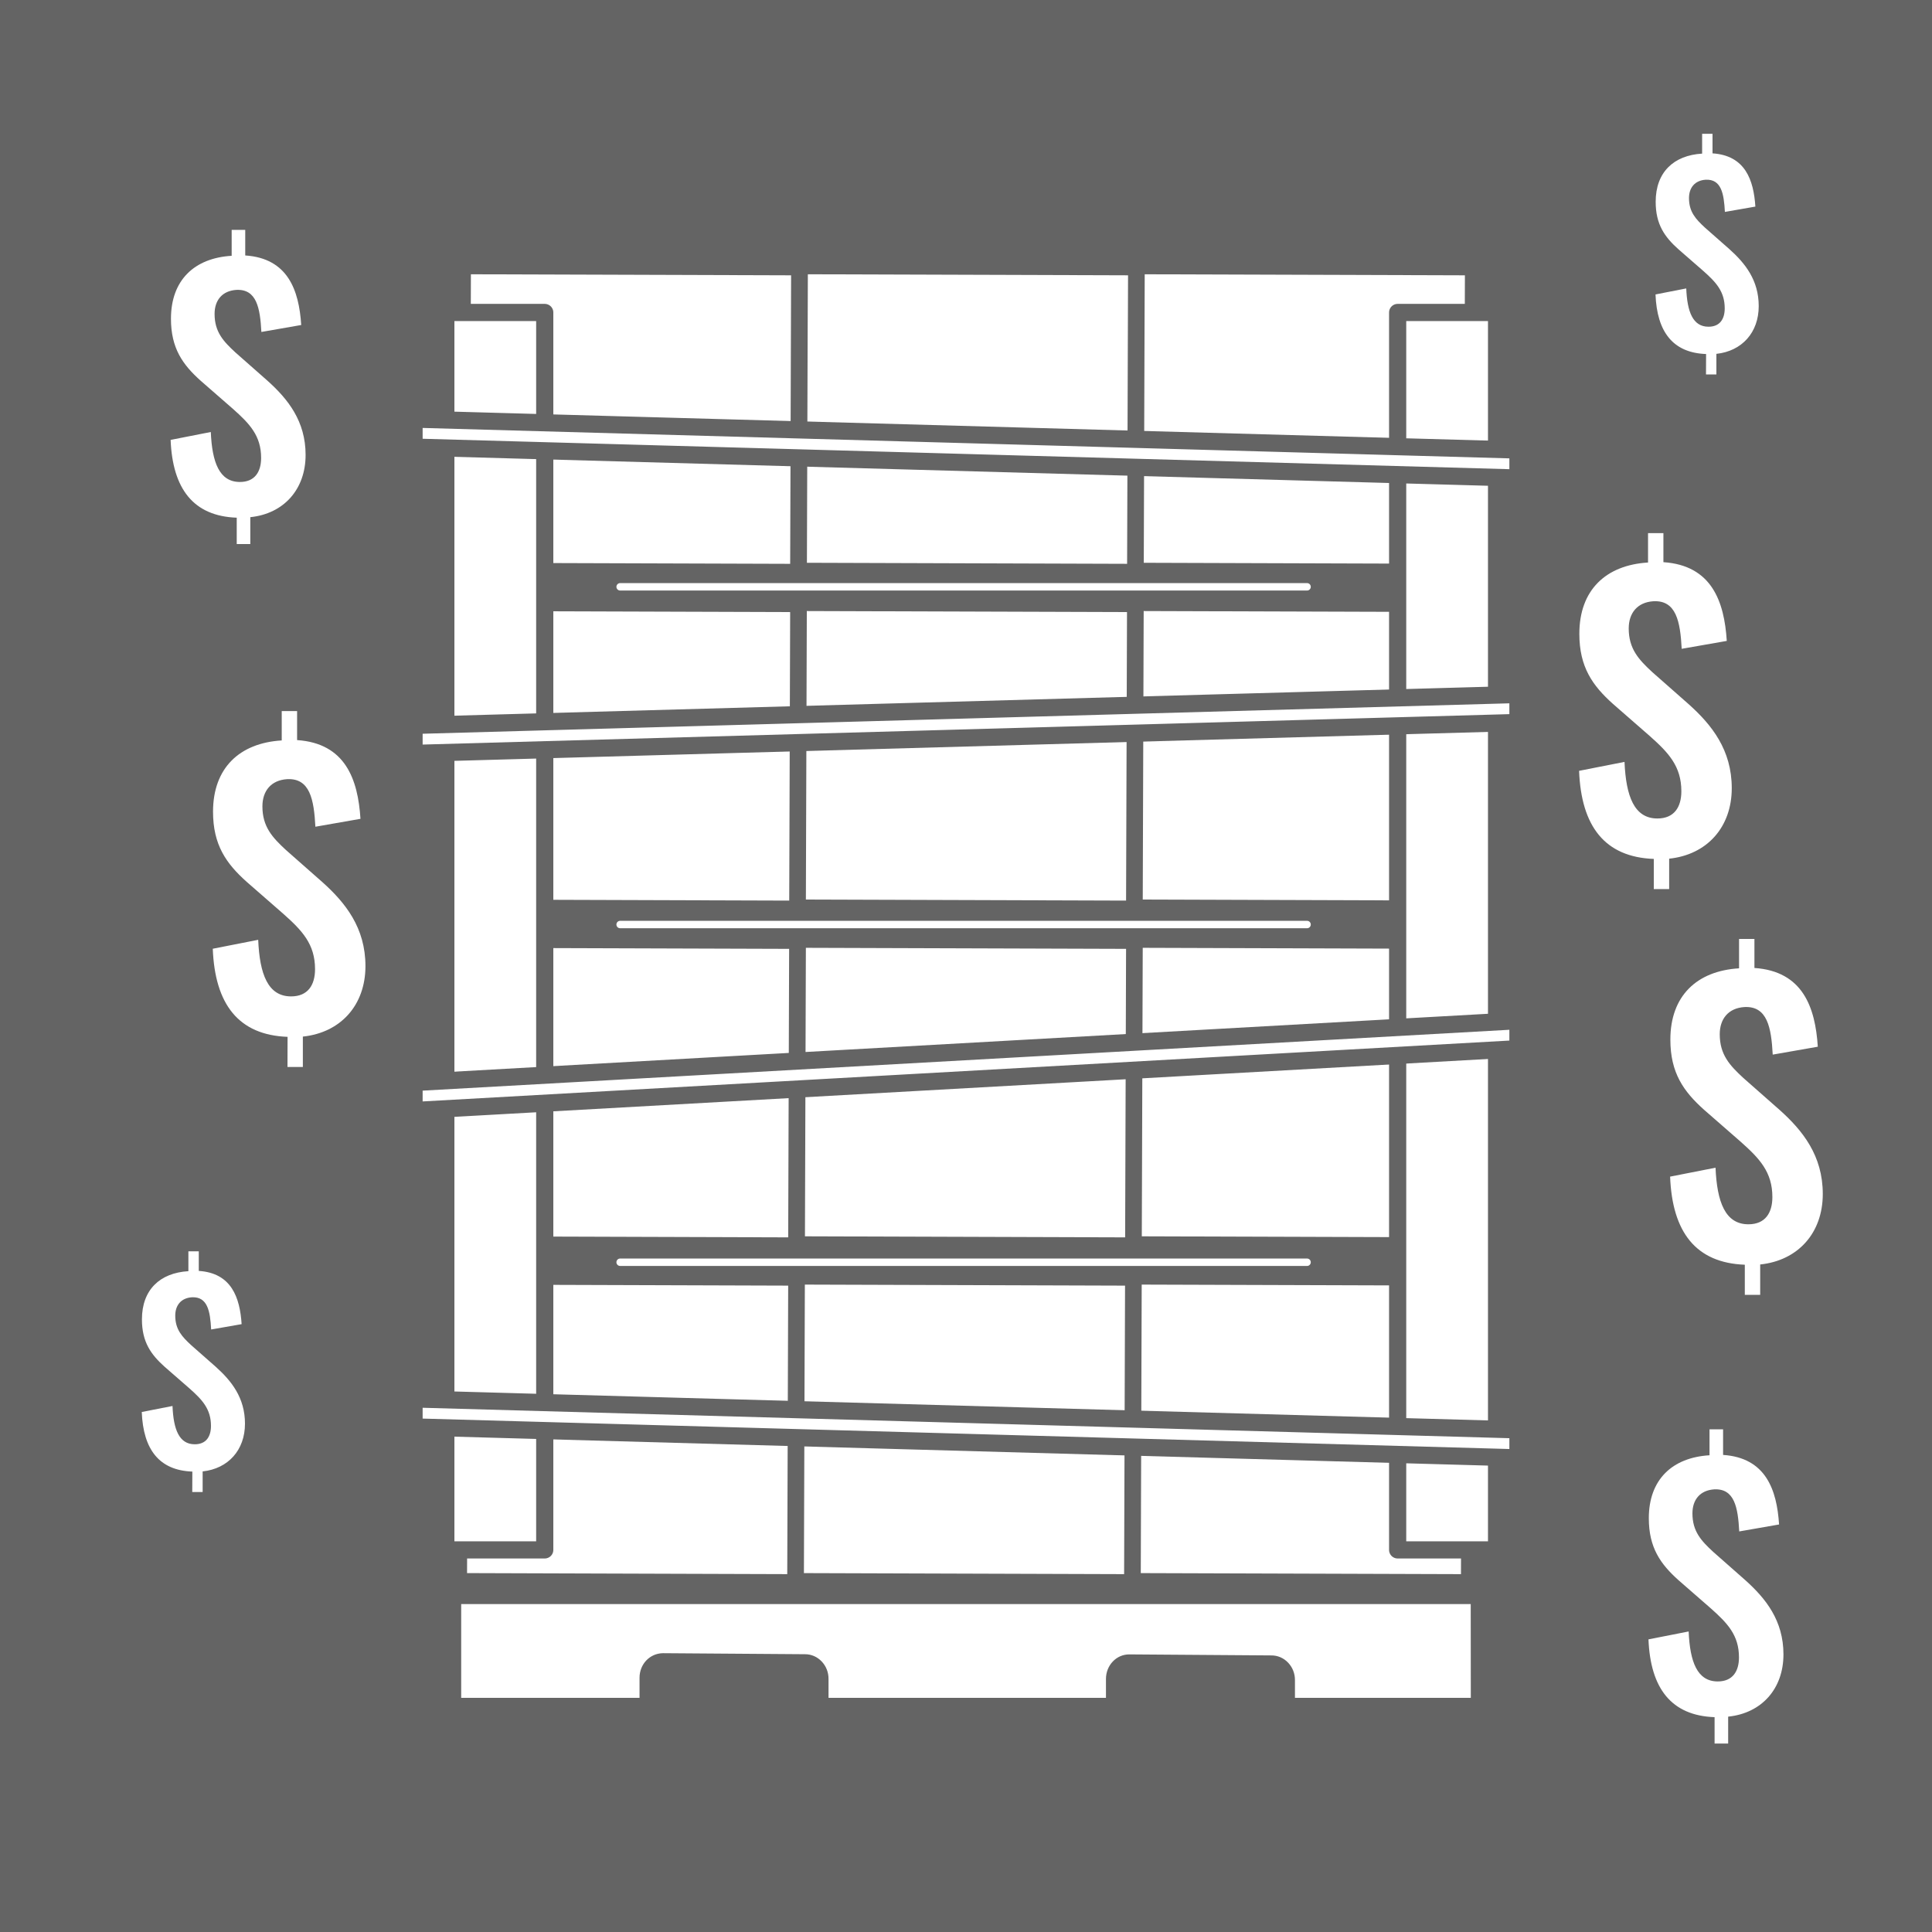
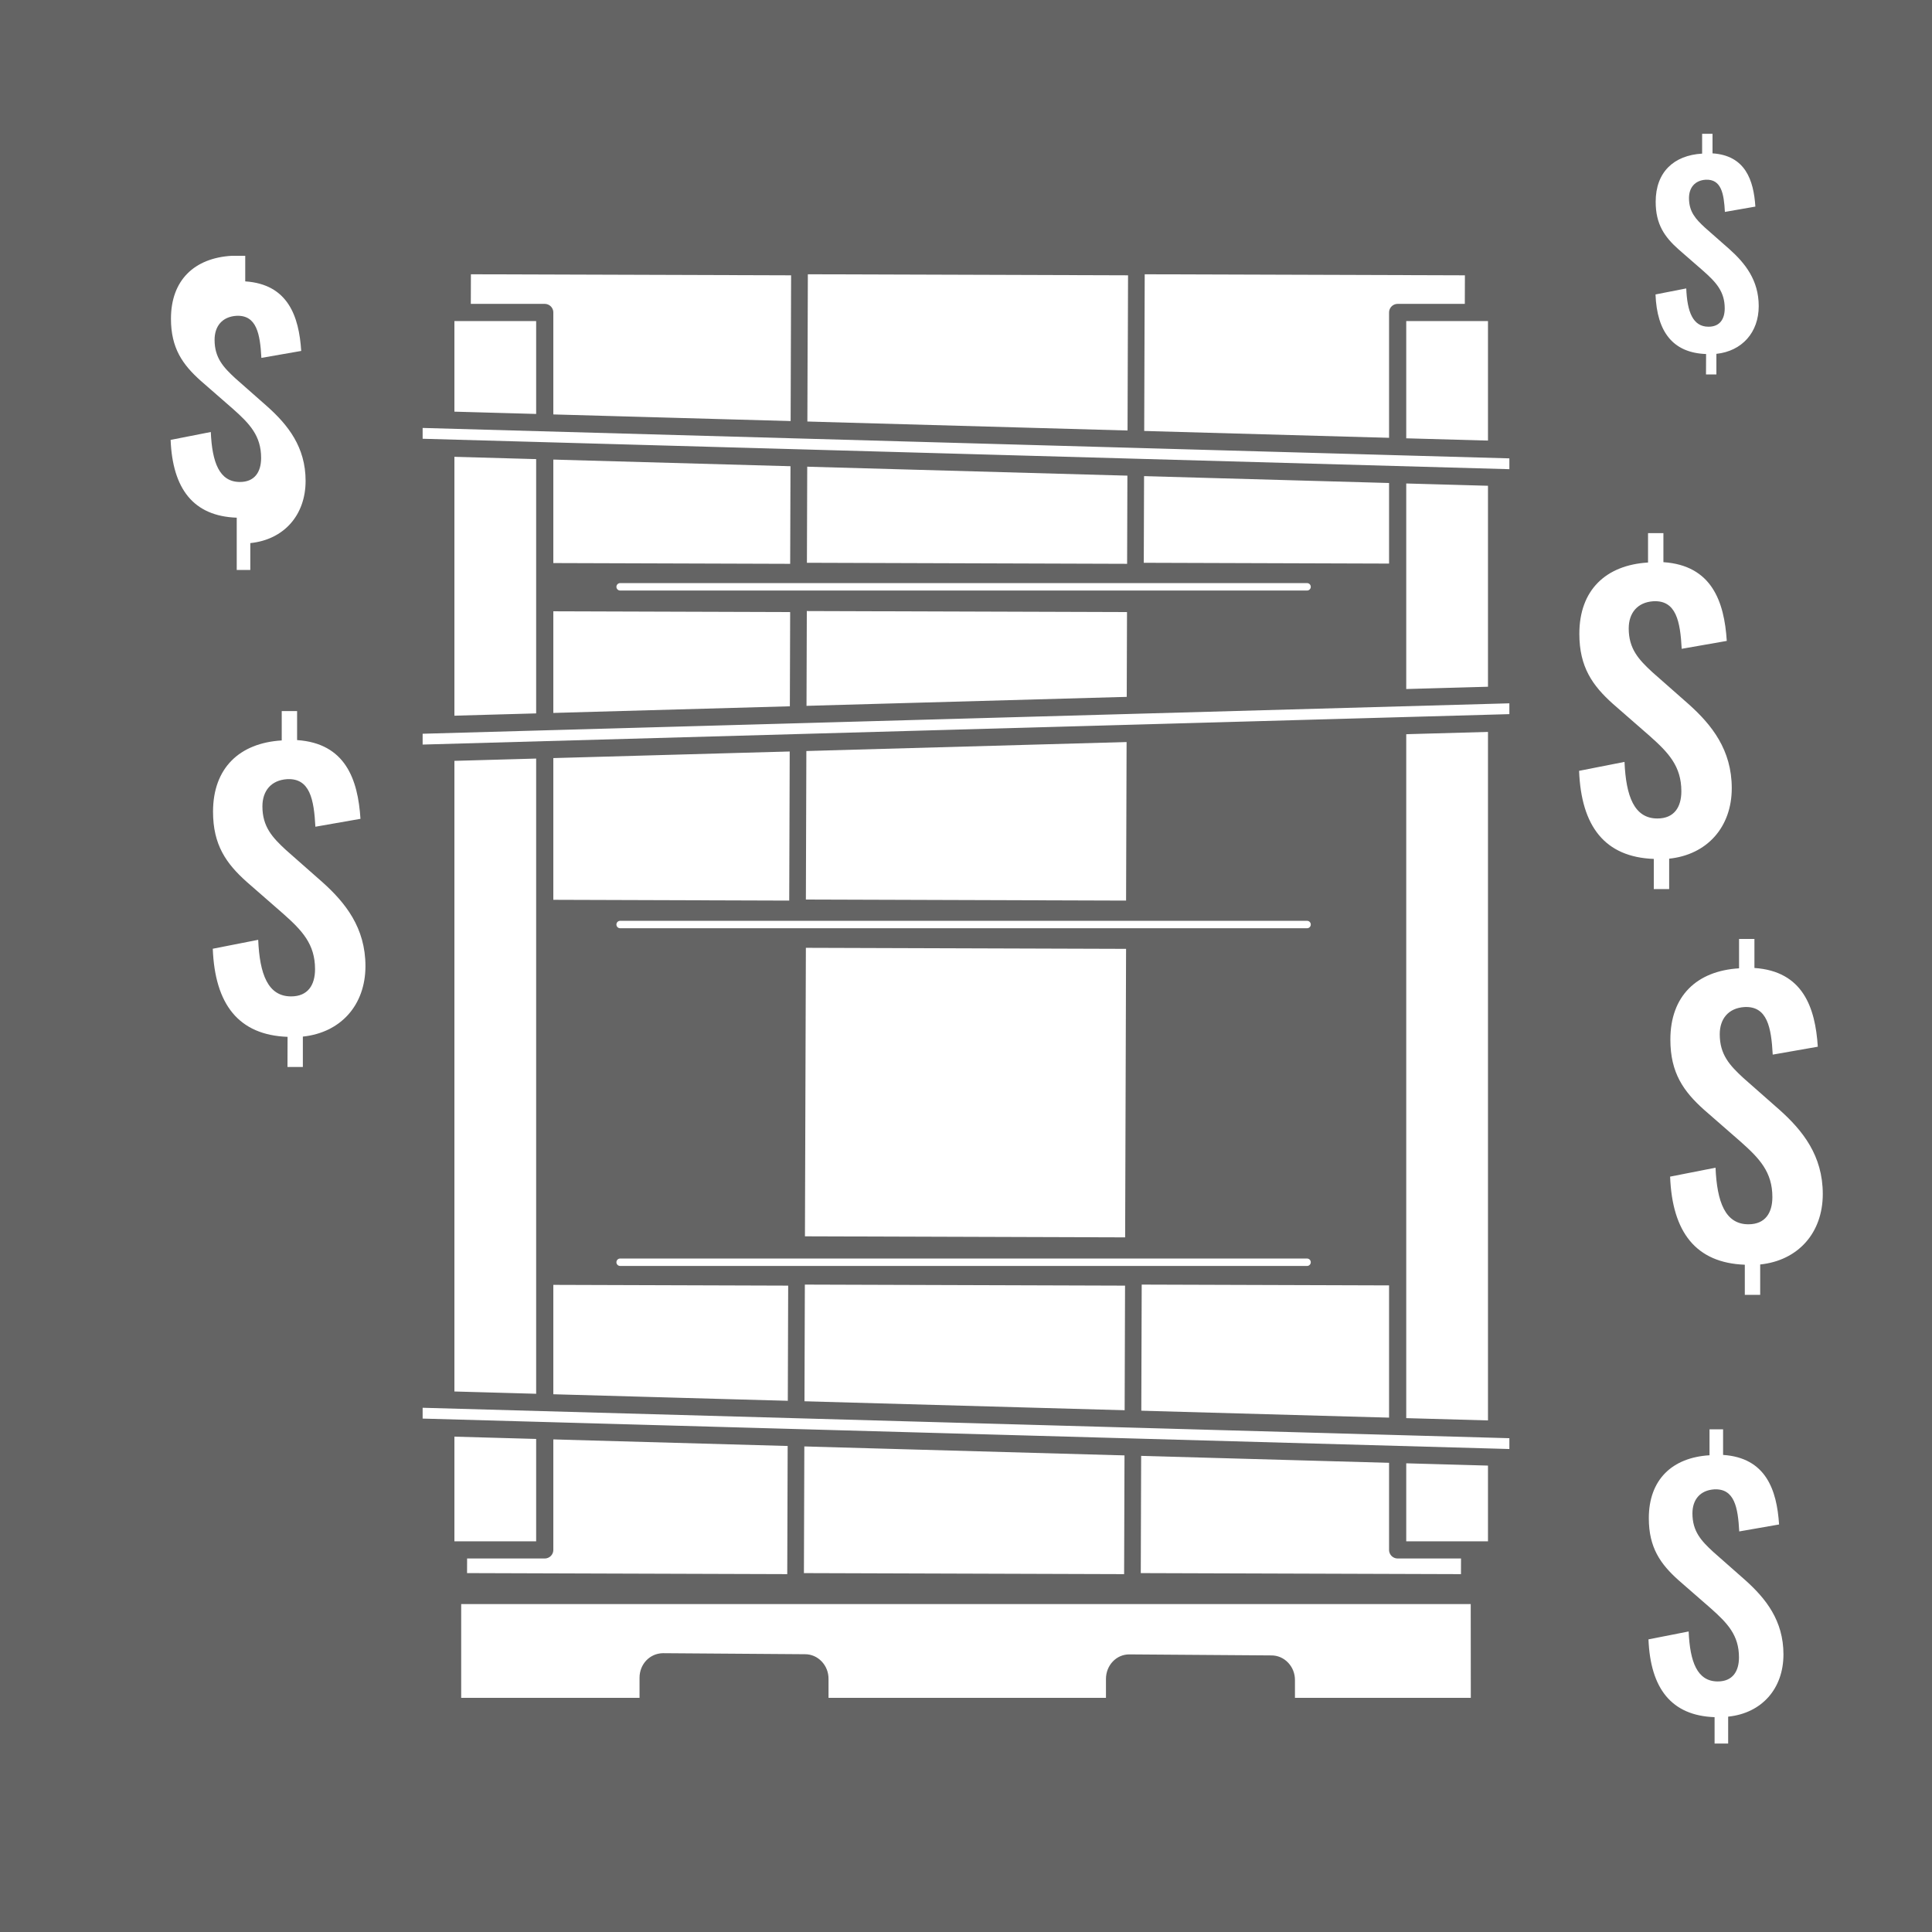
<svg xmlns="http://www.w3.org/2000/svg" version="1.1" id="Layer_1" x="0px" y="0px" viewBox="0 0 225 225" style="enable-background:new 0 0 225 225;" xml:space="preserve">
  <style type="text/css">
	.st0{fill:#646464;}
	.st1{fill:#FFFFFF;}
	.st2{fill:#FFFFFF;stroke:#646464;stroke-width:2;stroke-linecap:round;stroke-linejoin:round;stroke-miterlimit:10;}
	.st3{fill:none;stroke:#FFFFFF;stroke-width:0.865;stroke-linecap:round;stroke-linejoin:round;stroke-miterlimit:10;}
</style>
  <g id="Layer_1_00000057855776867540556080000017356269876344244868_">
    <g id="High_Material_Cost">
      <g>
        <g>
          <rect class="st0" width="225" height="225" />
        </g>
        <path class="st1" d="M150.81,197.73h20.48l-0.01-10.92H53.71v10.92h20.77v-2.34c0-1.58,1.19-2.84,2.73-2.86l16.55,0.12     c0.73,0,1.42,0.3,1.94,0.85c0.51,0.54,0.79,1.25,0.79,2.01v2.22h32.31v-2.2c0-1.58,1.2-2.87,2.73-2.86l16.55,0.12     c0.73,0,1.42,0.3,1.94,0.85c0.51,0.54,0.79,1.25,0.79,2.01V197.73z" />
        <rect x="56.3" y="147.82" transform="matrix(3.235966e-03 -1 1 3.235966e-03 -93.609 239.024)" class="st1" width="33.6" height="37.29" />
-         <rect x="56.41" y="108.6" transform="matrix(3.235966e-03 -1 1 3.235966e-03 -54.279 200.041)" class="st1" width="33.6" height="37.29" />
        <rect x="56.53" y="69.38" transform="matrix(3.235966e-03 -1 1 3.235966e-03 -14.94 161.068)" class="st1" width="33.6" height="37.29" />
        <rect x="56.64" y="30.16" transform="matrix(3.235966e-03 -1 1 3.235966e-03 24.39 122.085)" class="st1" width="33.6" height="37.29" />
        <rect x="95.53" y="147.82" transform="matrix(3.235966e-03 -1 1 3.235966e-03 -54.505 278.255)" class="st1" width="33.6" height="37.29" />
        <rect x="95.65" y="108.6" transform="matrix(3.235966e-03 -1 1 3.235966e-03 -15.166 239.281)" class="st1" width="33.6" height="37.29" />
        <rect x="95.76" y="69.38" transform="matrix(3.235966e-03 -1 1 3.235966e-03 24.163 200.298)" class="st1" width="33.6" height="37.29" />
        <rect x="95.88" y="30.16" transform="matrix(3.235966e-03 -1 1 3.235966e-03 63.503 161.324)" class="st1" width="33.6" height="37.29" />
        <rect x="134.76" y="147.82" transform="matrix(3.235966e-03 -1 1 3.235966e-03 -15.402 317.485)" class="st1" width="33.6" height="37.29" />
-         <rect x="134.88" y="108.6" transform="matrix(3.235966e-03 -1 1 3.235966e-03 23.937 278.511)" class="st1" width="33.6" height="37.29" />
-         <rect x="134.99" y="69.38" transform="matrix(3.235966e-03 -1 1 3.235966e-03 63.267 239.528)" class="st1" width="33.6" height="37.29" />
        <rect x="135.11" y="30.16" transform="matrix(3.235966e-03 -1 1 3.235966e-03 102.607 200.555)" class="st1" width="33.6" height="37.29" />
        <rect x="51.92" y="36.39" class="st2" width="11.52" height="144.11" />
        <rect x="162.77" y="36.39" class="st2" width="11.52" height="144.11" />
        <line class="st3" x1="72.22" y1="147" x2="152.22" y2="147" />
        <line class="st3" x1="72.22" y1="107.67" x2="152.22" y2="107.67" />
        <line class="st3" x1="72.22" y1="68.34" x2="152.22" y2="68.34" />
        <polygon class="st2" points="176.78,55.67 48.22,52.07 48.22,48.81 176.78,52.41    " />
        <polygon class="st2" points="176.78,169.78 48.22,166.18 48.22,162.92 176.78,166.52    " />
        <polygon class="st2" points="176.78,84.14 48.22,87.74 48.22,84.48 176.78,80.88    " />
-         <polygon class="st2" points="176.78,122.13 48.22,129.33 48.22,126.07 176.78,118.87    " />
      </g>
-       <path class="st1" d="M27.57,60.29c-5.04-0.18-7.47-3.35-7.7-9.06l4.68-0.92c0.15,3.53,0.99,5.82,3.39,5.82    c1.73,0,2.47-1.18,2.47-2.8c0-2.58-1.33-3.98-3.28-5.71l-3.76-3.28c-2.1-1.88-3.46-3.79-3.46-7.22c0-4.49,2.72-7.07,7.07-7.33    v-3.02h1.58v2.98c4.97,0.33,6.26,4.05,6.52,8.1l-4.64,0.81c-0.15-2.8-0.55-5.01-2.91-4.9c-1.66,0.11-2.54,1.21-2.54,2.8    c0,2.1,1.03,3.2,2.43,4.49l3.72,3.28c2.39,2.14,4.45,4.71,4.45,8.65c0,4.01-2.54,6.85-6.44,7.25v3.13h-1.58L27.57,60.29    L27.57,60.29z" />
+       <path class="st1" d="M27.57,60.29c-5.04-0.18-7.47-3.35-7.7-9.06l4.68-0.92c0.15,3.53,0.99,5.82,3.39,5.82    c1.73,0,2.47-1.18,2.47-2.8c0-2.58-1.33-3.98-3.28-5.71l-3.76-3.28c-2.1-1.88-3.46-3.79-3.46-7.22c0-4.49,2.72-7.07,7.07-7.33    h1.58v2.98c4.97,0.33,6.26,4.05,6.52,8.1l-4.64,0.81c-0.15-2.8-0.55-5.01-2.91-4.9c-1.66,0.11-2.54,1.21-2.54,2.8    c0,2.1,1.03,3.2,2.43,4.49l3.72,3.28c2.39,2.14,4.45,4.71,4.45,8.65c0,4.01-2.54,6.85-6.44,7.25v3.13h-1.58L27.57,60.29    L27.57,60.29z" />
      <path class="st1" d="M33.49,120.75c-5.71-0.21-8.46-3.79-8.71-10.26l5.29-1.04c0.17,4,1.13,6.59,3.83,6.59    c1.96,0,2.79-1.33,2.79-3.17c0-2.92-1.5-4.5-3.71-6.46l-4.25-3.71c-2.38-2.13-3.92-4.29-3.92-8.17c0-5.09,3.08-8,8-8.3v-3.42h1.79    v3.38c5.63,0.38,7.09,4.58,7.38,9.17l-5.25,0.92c-0.17-3.17-0.63-5.67-3.29-5.54c-1.88,0.12-2.88,1.38-2.88,3.17    c0,2.38,1.17,3.63,2.75,5.09l4.21,3.71c2.71,2.42,5.04,5.34,5.04,9.8c0,4.54-2.88,7.75-7.29,8.21v3.54h-1.79L33.49,120.75    L33.49,120.75L33.49,120.75z" />
-       <path class="st1" d="M22.4,171.38c-3.86-0.14-5.72-2.57-5.89-6.94l3.58-0.7c0.11,2.71,0.76,4.46,2.59,4.46    c1.33,0,1.89-0.9,1.89-2.14c0-1.97-1.02-3.05-2.51-4.37l-2.88-2.51c-1.61-1.44-2.65-2.9-2.65-5.53c0-3.44,2.09-5.41,5.41-5.61    v-2.31h1.21v2.28c3.81,0.25,4.79,3.1,4.99,6.2l-3.55,0.62c-0.11-2.14-0.42-3.83-2.23-3.75c-1.27,0.08-1.95,0.93-1.95,2.14    c0,1.61,0.79,2.45,1.86,3.44l2.85,2.51c1.83,1.64,3.41,3.61,3.41,6.63c0,3.07-1.95,5.24-4.93,5.56v2.4h-1.21L22.4,171.38    L22.4,171.38z" />
      <path class="st1" d="M199.68,199.98c-5.04-0.18-7.47-3.35-7.7-9.06l4.68-0.92c0.15,3.53,0.99,5.82,3.39,5.82    c1.73,0,2.47-1.18,2.47-2.8c0-2.58-1.33-3.98-3.28-5.71l-3.76-3.28c-2.1-1.88-3.46-3.79-3.46-7.22c0-4.49,2.72-7.07,7.07-7.33    v-3.02h1.58v2.98c4.97,0.33,6.26,4.05,6.52,8.1l-4.64,0.81c-0.15-2.8-0.55-5.01-2.91-4.9c-1.66,0.11-2.54,1.21-2.54,2.8    c0,2.1,1.03,3.2,2.43,4.49l3.72,3.28c2.39,2.14,4.45,4.71,4.45,8.65c0,4.01-2.54,6.85-6.44,7.25v3.13h-1.58V199.98L199.68,199.98z    " />
      <path class="st1" d="M203.21,147.29c-5.71-0.21-8.46-3.79-8.71-10.26l5.29-1.04c0.17,4,1.13,6.59,3.83,6.59    c1.96,0,2.79-1.33,2.79-3.17c0-2.92-1.5-4.5-3.71-6.46l-4.25-3.71c-2.38-2.13-3.92-4.29-3.92-8.17c0-5.09,3.08-8,8-8.3v-3.42h1.79    v3.38c5.63,0.38,7.09,4.58,7.38,9.17l-5.25,0.92c-0.17-3.17-0.63-5.67-3.29-5.54c-1.88,0.12-2.88,1.38-2.88,3.17    c0,2.38,1.17,3.63,2.75,5.09l4.21,3.71c2.71,2.42,5.04,5.34,5.04,9.8c0,4.54-2.88,7.75-7.29,8.21v3.54h-1.79v-3.51H203.21z" />
      <path class="st1" d="M192.61,100.03c-5.71-0.21-8.46-3.79-8.71-10.26l5.29-1.04c0.17,4,1.13,6.59,3.83,6.59    c1.96,0,2.79-1.33,2.79-3.17c0-2.92-1.5-4.5-3.71-6.46l-4.25-3.71c-2.38-2.13-3.92-4.29-3.92-8.17c0-5.09,3.08-8,8-8.3v-3.42h1.79    v3.38c5.63,0.38,7.09,4.58,7.38,9.17l-5.25,0.92c-0.17-3.17-0.63-5.67-3.29-5.54c-1.88,0.12-2.88,1.38-2.88,3.17    c0,2.38,1.17,3.63,2.75,5.09l4.21,3.71c2.71,2.42,5.04,5.34,5.04,9.8c0,4.54-2.88,7.75-7.29,8.21v3.54h-1.79v-3.51L192.61,100.03    L192.61,100.03z" />
      <path class="st1" d="M198.69,41.23c-3.86-0.14-5.72-2.57-5.89-6.94l3.58-0.7c0.11,2.71,0.76,4.46,2.59,4.46    c1.33,0,1.89-0.9,1.89-2.14c0-1.97-1.02-3.05-2.51-4.37l-2.88-2.51c-1.61-1.44-2.65-2.9-2.65-5.53c0-3.44,2.09-5.41,5.41-5.61    v-2.31h1.21v2.28c3.81,0.25,4.79,3.1,4.99,6.2l-3.55,0.62c-0.11-2.14-0.42-3.83-2.23-3.75c-1.27,0.08-1.95,0.93-1.95,2.14    c0,1.61,0.79,2.45,1.86,3.44l2.85,2.51c1.83,1.64,3.41,3.61,3.41,6.63c0,3.07-1.95,5.24-4.93,5.56v2.4h-1.21L198.69,41.23    C198.68,41.23,198.69,41.23,198.69,41.23z" />
    </g>
  </g>
</svg>